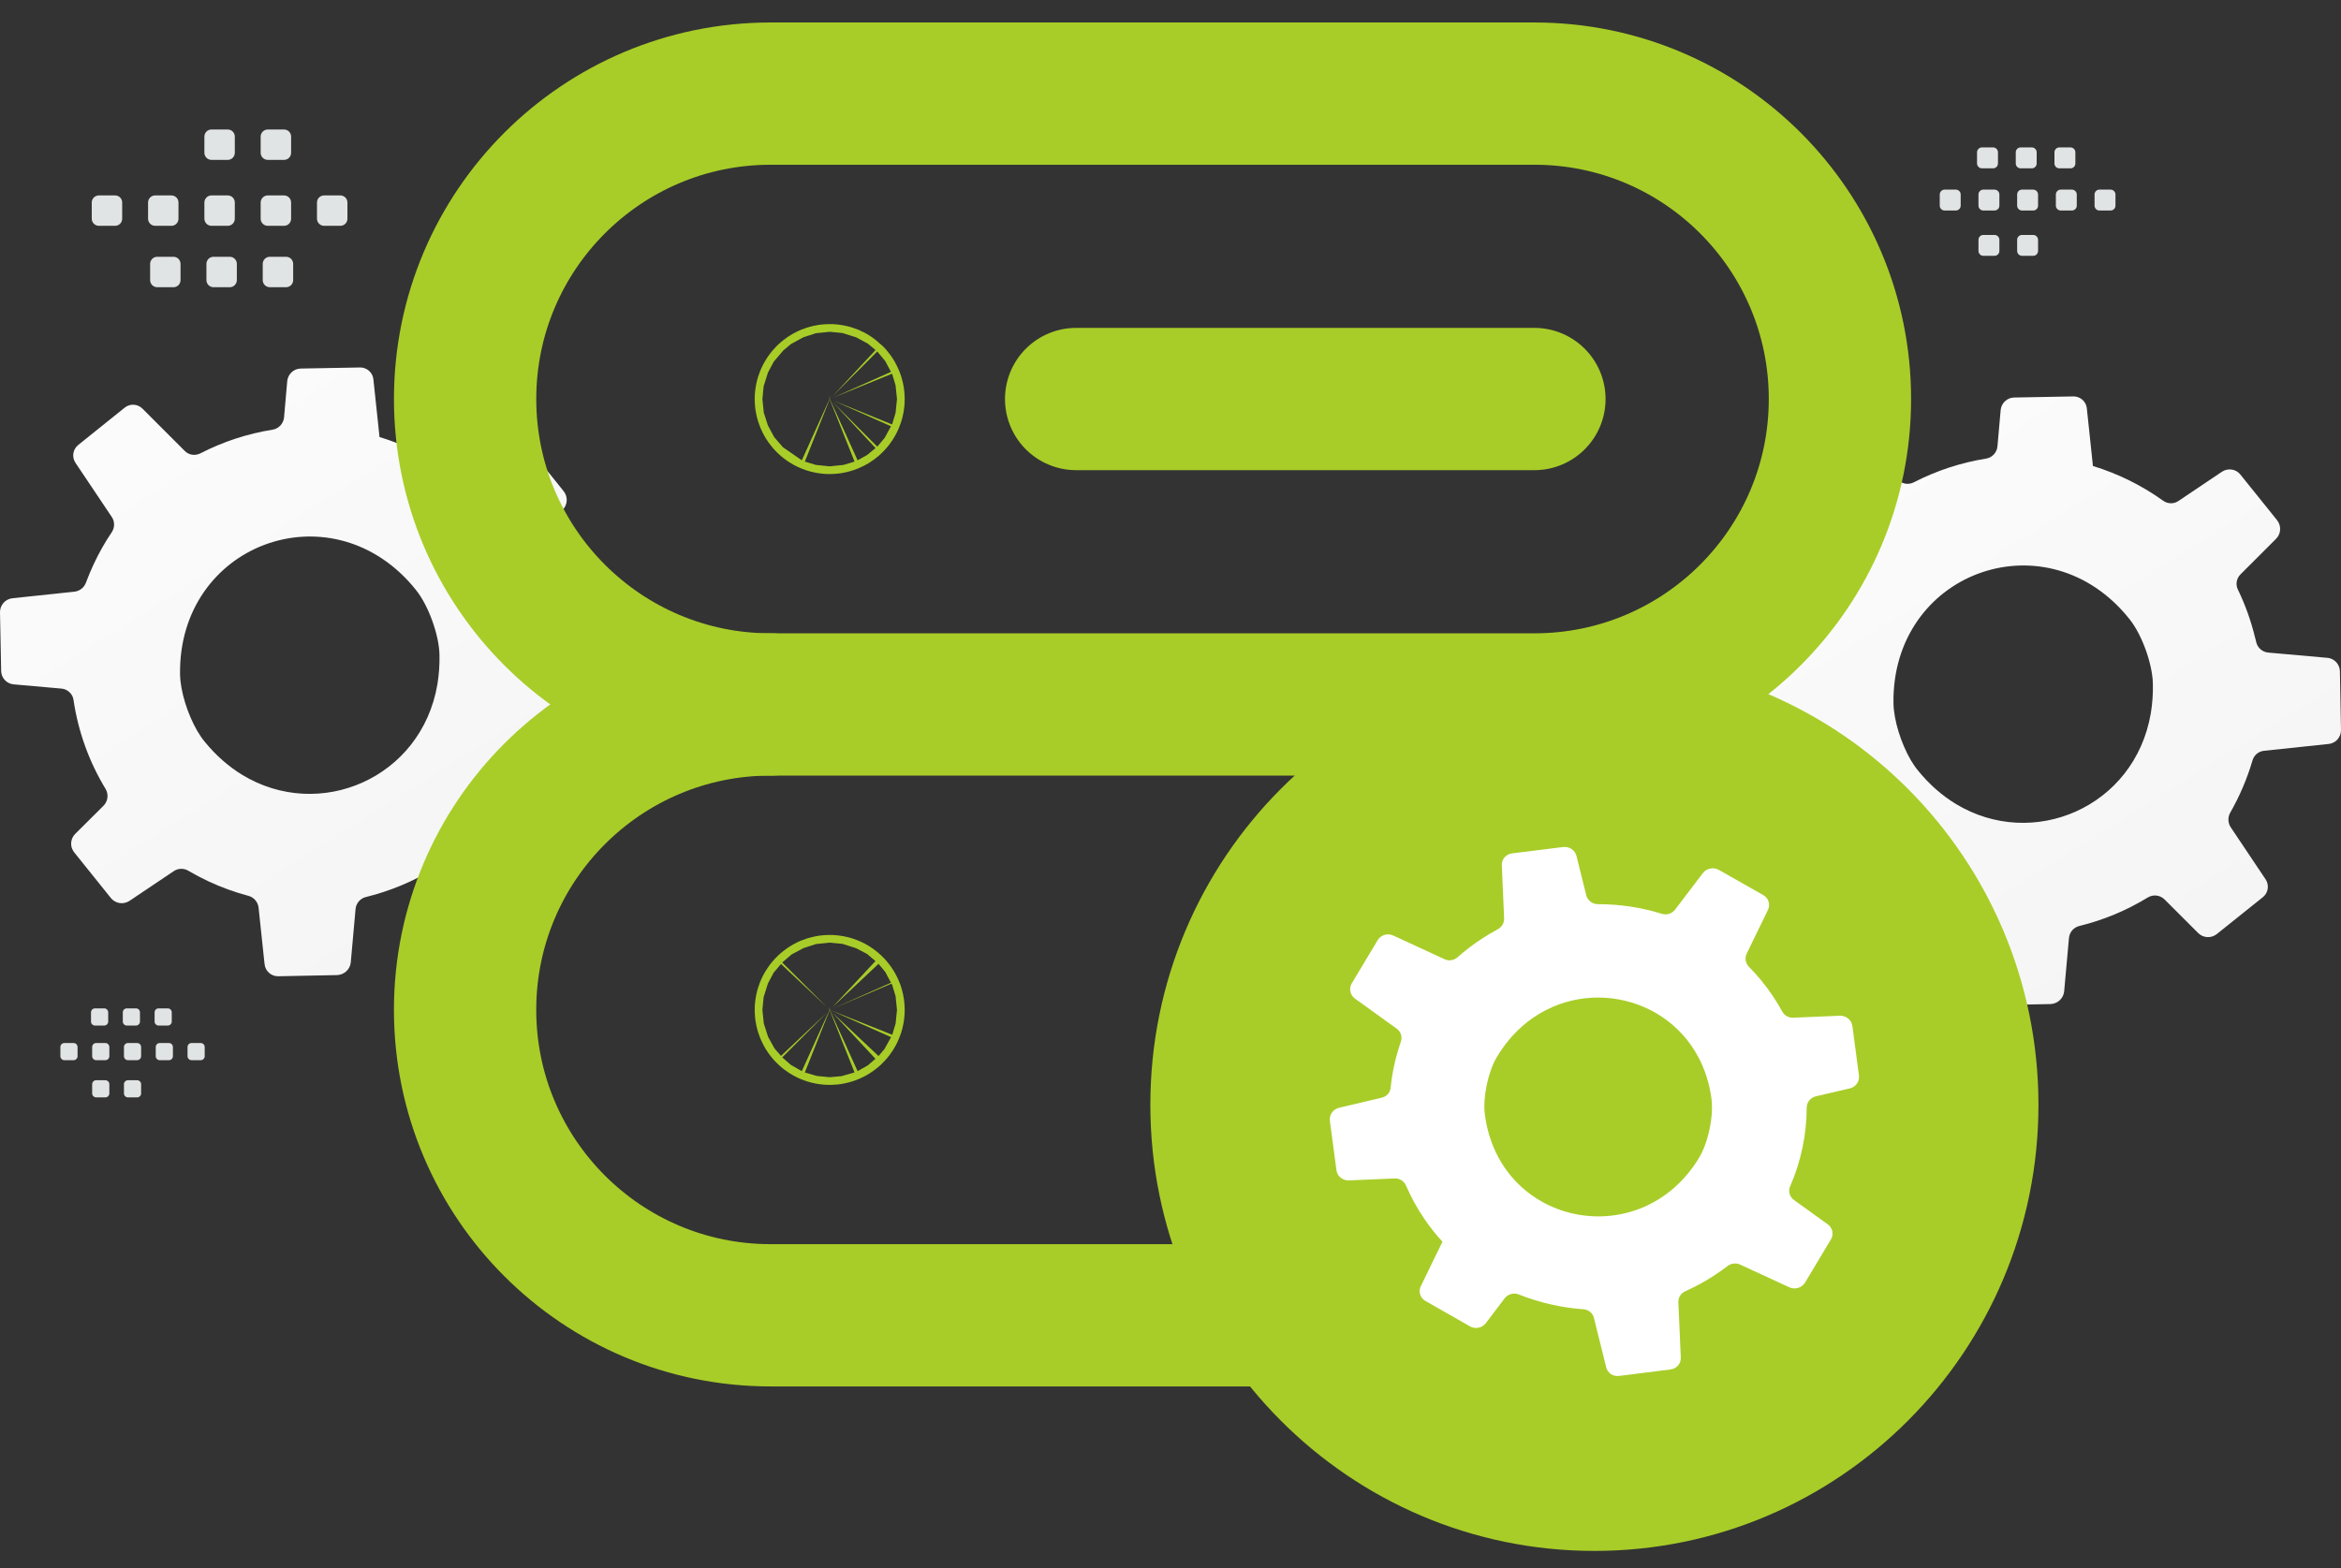
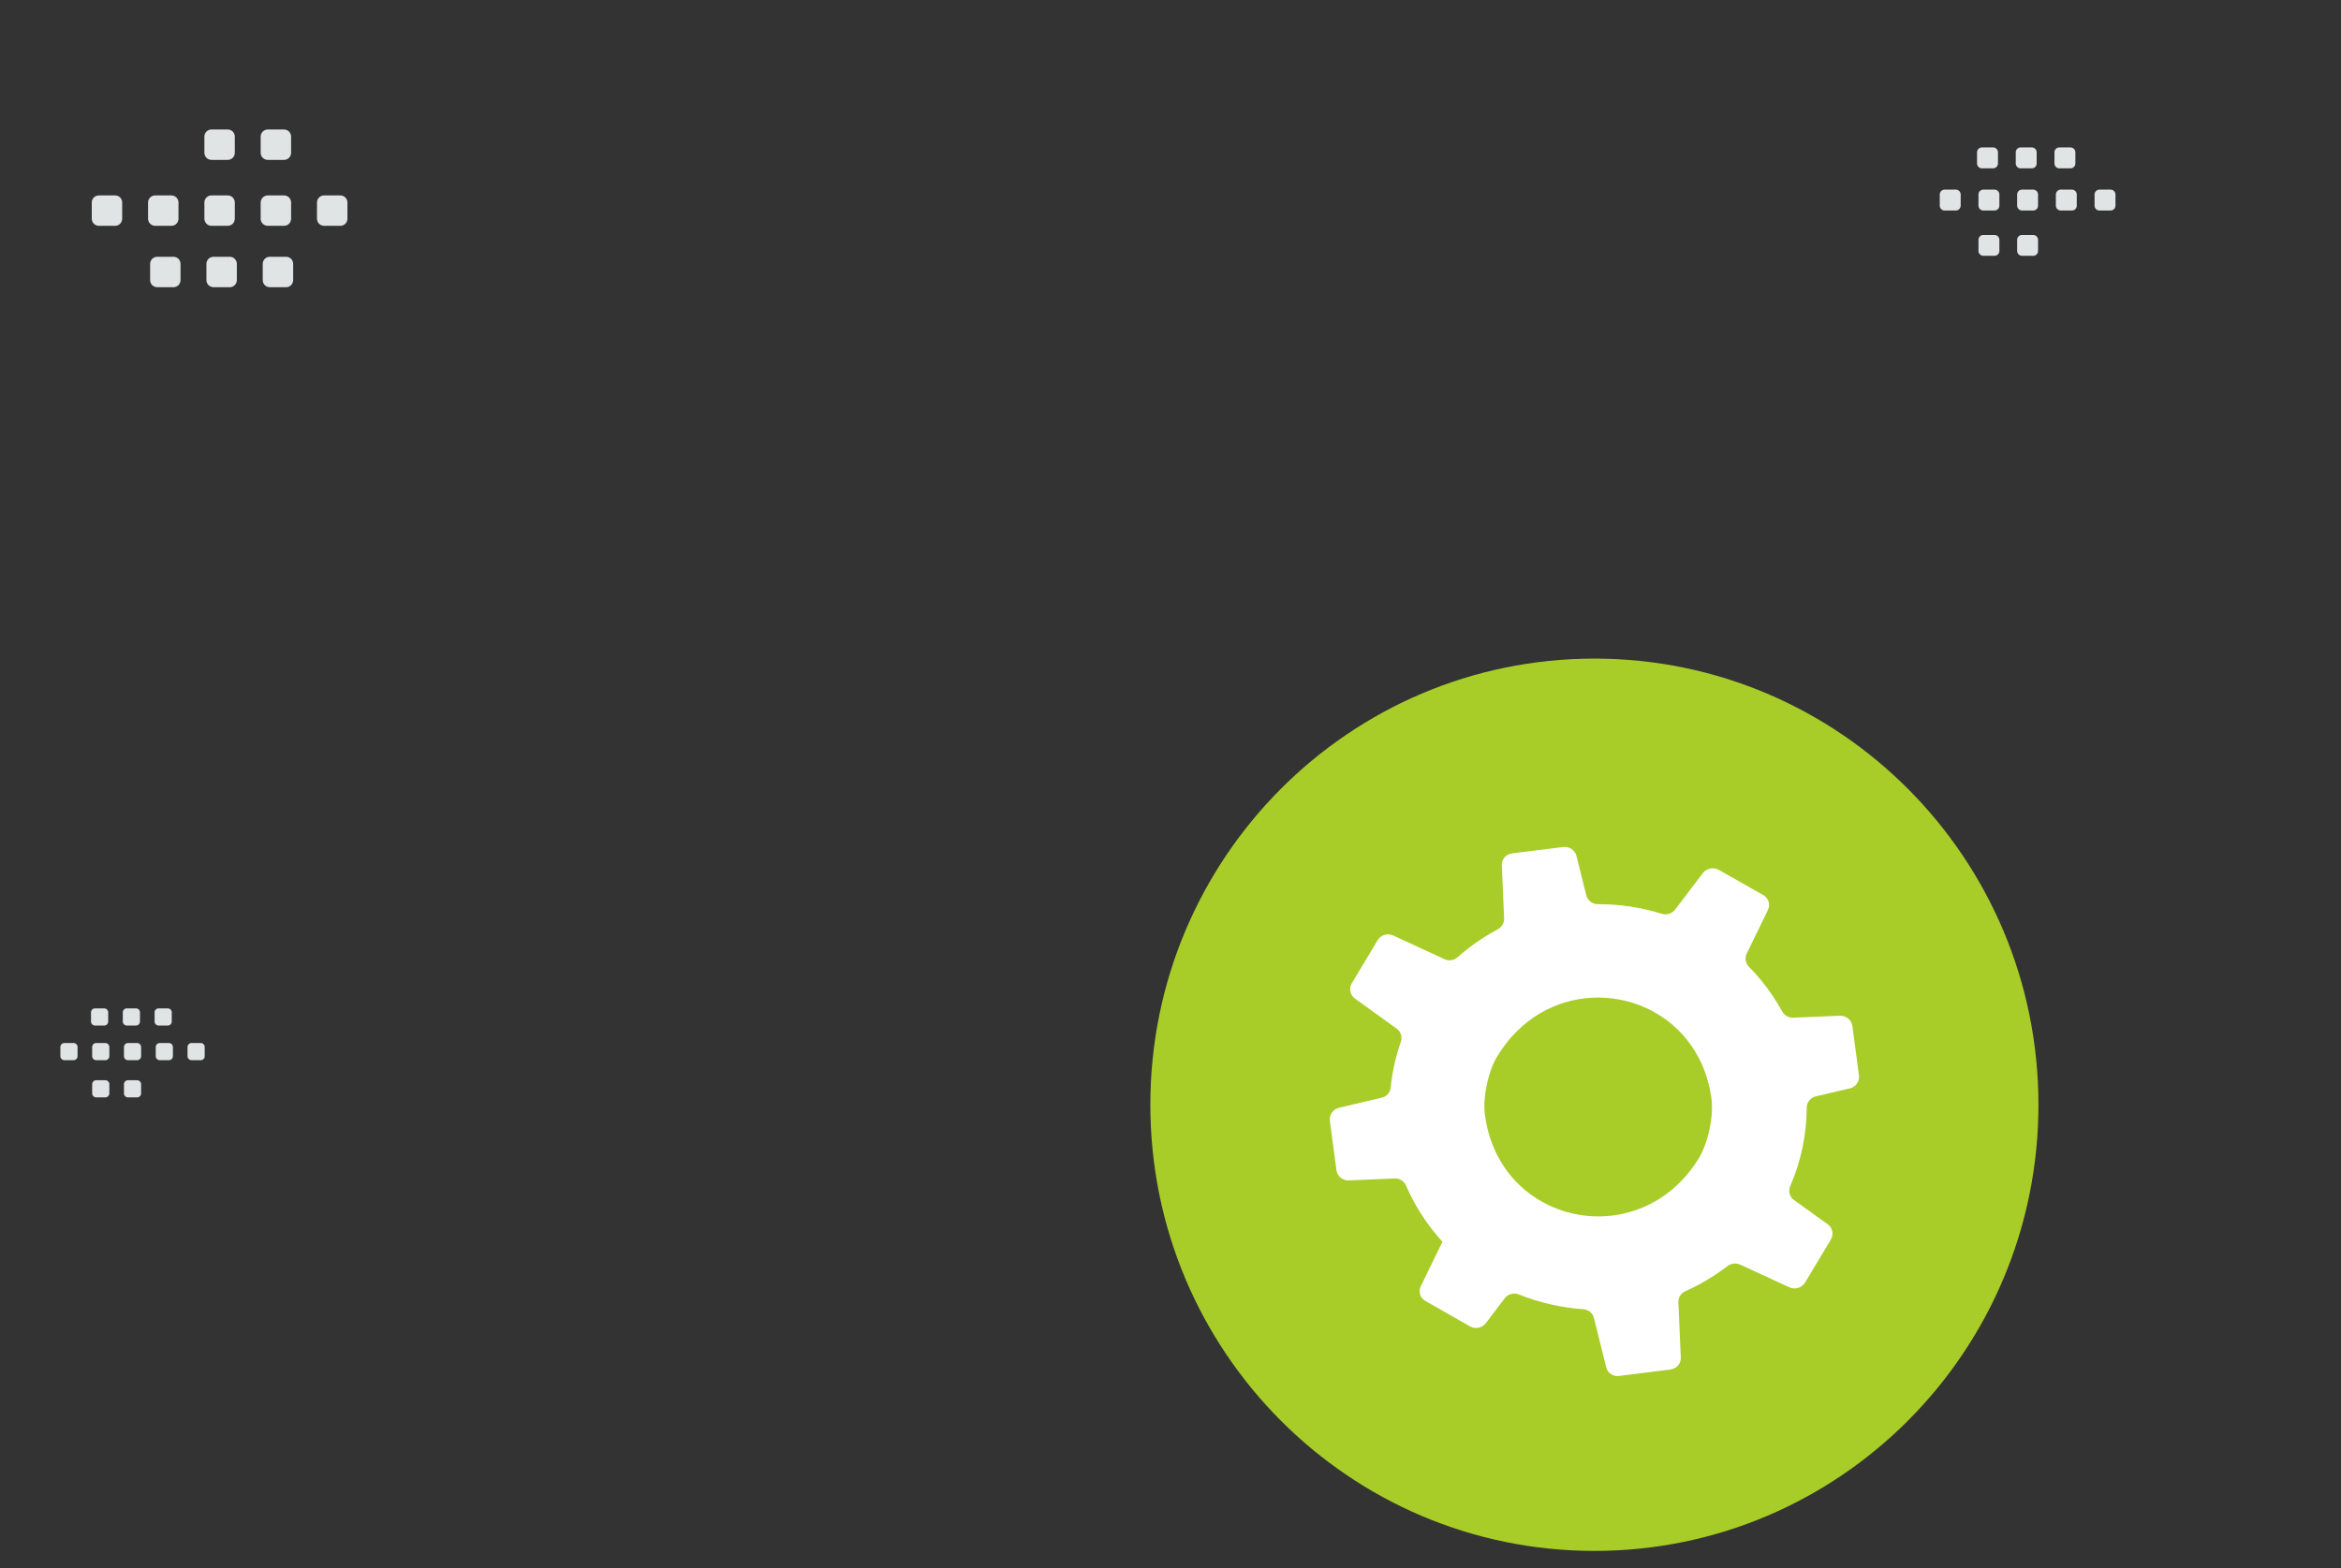
<svg xmlns="http://www.w3.org/2000/svg" width="100" height="67" viewBox="0 0 100 67" fill="none">
  <rect x="0" y="0" width="100" height="67" fill="#333333" stroke="none" />
-   <path d="M73.191 27.4L73.239 29.853L73.24 29.911C73.244 30.055 73.3 30.192 73.398 30.297C73.496 30.402 73.629 30.467 73.773 30.48L75.814 30.66C75.848 30.663 75.881 30.669 75.912 30.677C76.131 30.738 76.302 30.92 76.332 31.149C76.531 32.495 76.996 33.787 77.702 34.95C77.731 34.999 77.751 35.05 77.766 35.102C77.791 35.201 77.79 35.305 77.764 35.404C77.737 35.503 77.685 35.593 77.614 35.666L76.401 36.873C76.324 36.951 76.271 37.048 76.246 37.154C76.221 37.26 76.226 37.371 76.26 37.475C76.283 37.537 76.314 37.599 76.359 37.655L77.926 39.609C78.02 39.725 78.154 39.802 78.303 39.825C78.451 39.847 78.602 39.813 78.726 39.729L80.616 38.459C80.707 38.398 80.814 38.364 80.924 38.362C81.033 38.359 81.142 38.388 81.236 38.444C81.516 38.608 81.803 38.76 82.097 38.898C82.644 39.153 83.213 39.36 83.797 39.514L83.799 39.516C83.916 39.546 84.02 39.611 84.098 39.702C84.177 39.793 84.225 39.905 84.238 40.025L84.481 42.321L84.494 42.436C84.522 42.732 84.778 42.96 85.079 42.953L87.588 42.903C87.894 42.894 88.148 42.66 88.175 42.355L88.379 40.084C88.39 39.962 88.439 39.845 88.519 39.752C88.6 39.659 88.707 39.594 88.827 39.566C89.858 39.313 90.843 38.902 91.748 38.348C91.86 38.28 91.992 38.252 92.123 38.268C92.253 38.284 92.374 38.343 92.466 38.436L93.899 39.868C94.003 39.973 94.142 40.035 94.29 40.042C94.437 40.05 94.582 40.003 94.697 39.91L96.662 38.336C96.774 38.247 96.848 38.119 96.869 37.978C96.891 37.836 96.859 37.692 96.779 37.573L95.292 35.353C95.23 35.26 95.195 35.152 95.191 35.041C95.187 34.93 95.214 34.82 95.269 34.723C95.671 34.02 95.99 33.272 96.219 32.495C96.283 32.269 96.477 32.103 96.711 32.081L99.474 31.789C99.62 31.774 99.755 31.704 99.852 31.594C99.949 31.484 100.002 31.341 100 31.195L99.953 28.678C99.949 28.549 99.903 28.425 99.822 28.325C99.741 28.224 99.629 28.153 99.504 28.122C99.478 28.116 99.449 28.11 99.421 28.109L96.9 27.885C96.665 27.865 96.465 27.71 96.393 27.488C96.386 27.468 96.379 27.449 96.376 27.428C96.362 27.367 96.351 27.311 96.331 27.25C96.16 26.541 95.914 25.852 95.597 25.195C95.487 24.977 95.535 24.711 95.712 24.537L97.227 23.022C97.442 22.809 97.459 22.464 97.268 22.227L96.92 21.792L95.702 20.278C95.513 20.038 95.171 19.988 94.915 20.157L93.054 21.408C92.855 21.543 92.597 21.534 92.402 21.395C91.49 20.741 90.477 20.239 89.403 19.912L89.353 19.43L89.143 17.453C89.132 17.335 89.084 17.223 89.006 17.134C88.928 17.045 88.824 16.982 88.709 16.955C88.66 16.943 88.609 16.937 88.559 16.939L86.033 16.986C85.734 16.993 85.49 17.226 85.462 17.52L85.325 19.073C85.302 19.334 85.1 19.554 84.839 19.596C83.764 19.768 82.724 20.109 81.756 20.607C81.527 20.725 81.255 20.684 81.082 20.505L79.271 18.694C79.173 18.596 79.042 18.539 78.903 18.531C78.765 18.524 78.629 18.568 78.52 18.654L76.536 20.249C76.3 20.437 76.249 20.772 76.417 21.017L77.965 23.327C78.1 23.525 78.098 23.784 77.962 23.983C77.673 24.41 77.417 24.867 77.191 25.352C77.069 25.61 76.959 25.873 76.86 26.14C76.822 26.242 76.756 26.331 76.671 26.398C76.585 26.465 76.483 26.507 76.374 26.52L73.726 26.8C73.578 26.815 73.441 26.885 73.343 26.996C73.244 27.107 73.19 27.251 73.191 27.4ZM83.534 34.344C82.955 33.99 82.413 33.519 81.927 32.92C81.822 32.794 81.721 32.641 81.621 32.476C81.204 31.758 80.894 30.77 80.883 30.047C80.809 24.514 87.233 22.115 90.794 26.247C90.852 26.316 90.91 26.384 90.966 26.456C91.497 27.117 91.944 28.361 91.964 29.207C91.974 29.633 91.945 30.058 91.876 30.478C91.192 34.494 86.832 36.354 83.534 34.344Z" fill="url(#paint0_linear_196_97)" />
-   <path d="M4.21614e-05 26.162L0.048 28.615L0.049 28.673C0.052 28.817 0.108 28.954 0.207 29.059C0.305 29.164 0.438 29.23 0.581 29.242L2.623 29.423C2.657 29.426 2.689 29.431 2.721 29.439C2.939 29.5 3.111 29.682 3.141 29.911C3.339 31.257 3.805 32.549 4.511 33.712C4.539 33.761 4.56 33.812 4.574 33.864C4.599 33.963 4.599 34.067 4.572 34.166C4.546 34.265 4.494 34.355 4.422 34.428L3.209 35.635C3.133 35.713 3.08 35.81 3.055 35.916C3.03 36.023 3.035 36.133 3.069 36.237C3.091 36.299 3.123 36.361 3.167 36.417L4.735 38.371C4.829 38.487 4.963 38.565 5.111 38.587C5.259 38.609 5.41 38.575 5.535 38.491L7.425 37.222C7.516 37.16 7.622 37.127 7.732 37.124C7.842 37.121 7.95 37.15 8.044 37.206C8.325 37.37 8.612 37.522 8.906 37.66C9.453 37.915 10.022 38.122 10.605 38.277L10.608 38.278C10.724 38.308 10.829 38.373 10.907 38.464C10.985 38.555 11.034 38.668 11.046 38.787L11.289 41.083L11.303 41.199C11.331 41.494 11.587 41.722 11.888 41.715L14.397 41.665C14.702 41.656 14.956 41.422 14.984 41.118L15.188 38.846C15.198 38.724 15.247 38.608 15.328 38.514C15.408 38.421 15.516 38.356 15.636 38.328C16.666 38.075 17.652 37.664 18.556 37.11C18.669 37.042 18.801 37.014 18.931 37.03C19.061 37.046 19.183 37.105 19.275 37.198L20.707 38.63C20.812 38.735 20.951 38.797 21.099 38.805C21.246 38.812 21.391 38.765 21.506 38.673L23.471 37.099C23.582 37.009 23.656 36.881 23.678 36.74C23.7 36.598 23.667 36.454 23.588 36.335L22.1 34.115C22.038 34.022 22.003 33.914 21.999 33.803C21.995 33.692 22.022 33.582 22.078 33.485C22.48 32.782 22.799 32.035 23.028 31.258C23.092 31.031 23.285 30.865 23.52 30.843L26.283 30.552C26.429 30.536 26.564 30.466 26.661 30.356C26.758 30.246 26.811 30.104 26.808 29.957L26.762 27.44C26.758 27.311 26.712 27.187 26.631 27.087C26.55 26.986 26.438 26.915 26.313 26.884C26.287 26.879 26.258 26.872 26.229 26.871L23.708 26.647C23.474 26.627 23.274 26.473 23.201 26.25C23.194 26.23 23.187 26.211 23.184 26.191C23.171 26.13 23.159 26.073 23.14 26.012C22.969 25.303 22.723 24.614 22.405 23.958C22.296 23.74 22.343 23.474 22.521 23.3L24.035 21.785C24.25 21.571 24.268 21.226 24.077 20.989L23.729 20.554L22.511 19.04C22.322 18.801 21.98 18.75 21.724 18.919L19.862 20.17C19.664 20.305 19.405 20.296 19.211 20.157C18.69 19.784 18.135 19.459 17.554 19.189C17.119 18.985 16.671 18.814 16.211 18.674L16.161 18.192L15.951 16.215C15.94 16.097 15.892 15.986 15.814 15.896C15.736 15.807 15.633 15.745 15.517 15.717C15.468 15.705 15.418 15.7 15.367 15.702L12.842 15.748C12.543 15.756 12.299 15.988 12.27 16.283L12.134 17.835C12.11 18.097 11.908 18.317 11.648 18.359C10.573 18.53 9.532 18.872 8.564 19.369C8.336 19.487 8.063 19.446 7.891 19.267L6.08 17.456C5.981 17.359 5.85 17.301 5.712 17.294C5.574 17.286 5.437 17.33 5.329 17.417L3.345 19.011C3.109 19.199 3.058 19.535 3.226 19.779L4.774 22.089C4.909 22.287 4.906 22.546 4.771 22.746C4.482 23.172 4.226 23.629 3.999 24.114C3.878 24.372 3.768 24.635 3.669 24.902C3.63 25.004 3.565 25.093 3.479 25.16C3.394 25.227 3.291 25.269 3.183 25.282L0.535 25.562C0.387 25.577 0.25 25.647 0.151 25.758C0.052 25.869 -0.002 26.013 4.21614e-05 26.162ZM10.342 33.106C9.764 32.752 9.221 32.281 8.735 31.682C8.63 31.556 8.529 31.403 8.43 31.238C8.012 30.52 7.702 29.532 7.691 28.809C7.617 23.276 14.041 20.878 17.603 25.009C17.66 25.078 17.718 25.146 17.775 25.218C18.305 25.879 18.752 27.123 18.773 27.97C18.783 28.395 18.753 28.82 18.685 29.24C18 33.256 13.64 35.117 10.342 33.106Z" fill="url(#paint1_linear_196_97)" />
-   <path d="M65.545 4H32.919C25.712 4 19.868 9.843 19.868 17.05C19.868 24.258 25.712 30.101 32.919 30.101H65.545C72.752 30.101 78.596 24.258 78.596 17.05C78.596 9.843 72.752 4 65.545 4Z" stroke="#A8CD28" stroke-width="6.079" stroke-linecap="round" stroke-linejoin="round" />
-   <path d="M32.918 30.101C25.711 30.101 19.867 35.945 19.867 43.152C19.867 50.359 25.711 56.202 32.918 56.202H55.756" stroke="#A8CD28" stroke-width="6.079" stroke-linecap="round" stroke-linejoin="round" />
  <path fill-rule="evenodd" clip-rule="evenodd" d="M68.107 66.27C57.633 66.27 49.139 57.733 49.139 47.206C49.139 36.679 57.633 28.142 68.107 28.142C78.585 28.142 87.076 36.679 87.076 47.206C87.076 57.733 78.585 66.27 68.107 66.27Z" fill="#A8CD28" />
  <path d="M77.105 54.806L78.185 53.004L78.21 52.961C78.273 52.855 78.294 52.73 78.269 52.609C78.243 52.489 78.173 52.383 78.073 52.312L76.633 51.276C76.61 51.26 76.588 51.241 76.568 51.221C76.433 51.08 76.388 50.871 76.469 50.692C76.933 49.63 77.174 48.484 77.177 47.325C77.178 47.277 77.186 47.231 77.199 47.187C77.25 47.021 77.391 46.888 77.569 46.845L79.022 46.506C79.113 46.484 79.197 46.437 79.263 46.371C79.33 46.305 79.377 46.222 79.4 46.131C79.413 46.074 79.416 46.015 79.409 45.956L79.129 43.844C79.095 43.584 78.86 43.39 78.588 43.402L76.602 43.486C76.507 43.491 76.412 43.468 76.329 43.422C76.247 43.375 76.178 43.306 76.133 43.223C75.999 42.979 75.853 42.742 75.697 42.511C75.405 42.083 75.075 41.681 74.711 41.311L74.71 41.309C74.56 41.156 74.522 40.935 74.615 40.745L75.478 38.97L75.52 38.88C75.634 38.653 75.547 38.374 75.319 38.246L73.426 37.171C73.195 37.041 72.899 37.099 72.74 37.308L71.555 38.867C71.49 38.952 71.401 39.014 71.299 39.046C71.197 39.078 71.087 39.078 70.985 39.045C70.101 38.771 69.18 38.633 68.255 38.635C68.019 38.633 67.815 38.477 67.759 38.252L67.343 36.578C67.279 36.323 67.031 36.16 66.767 36.193L64.587 36.465C64.329 36.498 64.141 36.718 64.153 36.968L64.251 39.239C64.261 39.431 64.155 39.612 63.982 39.706C63.766 39.822 63.555 39.946 63.349 40.079C62.966 40.325 62.602 40.601 62.26 40.903C62.186 40.97 62.094 41.013 61.995 41.028C61.896 41.043 61.795 41.028 61.705 40.986L59.513 39.973C59.271 39.863 58.986 39.949 58.851 40.172L57.742 42.02C57.686 42.115 57.663 42.226 57.678 42.335C57.693 42.444 57.744 42.545 57.823 42.622C57.84 42.638 57.858 42.656 57.879 42.669L59.656 43.949C59.822 44.067 59.901 44.268 59.853 44.462C59.85 44.479 59.846 44.496 59.839 44.512C59.821 44.562 59.804 44.609 59.791 44.661C59.596 45.251 59.466 45.86 59.404 46.478C59.387 46.685 59.23 46.858 59.019 46.905L57.201 47.334C56.943 47.394 56.774 47.637 56.808 47.893L56.87 48.363L57.089 50.002C57.121 50.26 57.353 50.448 57.62 50.438L59.577 50.355C59.677 50.35 59.777 50.376 59.863 50.429C59.949 50.483 60.016 50.561 60.057 50.653C60.275 51.156 60.541 51.638 60.85 52.091C61.083 52.431 61.339 52.755 61.617 53.059L61.435 53.431L60.692 54.96C60.647 55.05 60.632 55.153 60.65 55.253C60.667 55.352 60.716 55.444 60.79 55.514C60.82 55.544 60.855 55.569 60.894 55.591L62.797 56.677C62.907 56.738 63.034 56.757 63.157 56.733C63.28 56.708 63.389 56.64 63.467 56.542L64.275 55.475C64.411 55.296 64.662 55.226 64.875 55.31C65.756 55.662 66.686 55.876 67.632 55.943C67.856 55.958 68.041 56.109 68.088 56.316L68.614 58.432C68.674 58.669 68.906 58.825 69.156 58.794L71.36 58.516C71.621 58.483 71.811 58.263 71.798 58.011L71.695 55.647C71.684 55.444 71.804 55.257 71.995 55.172C72.411 54.987 72.811 54.769 73.193 54.521C73.4 54.387 73.602 54.245 73.798 54.095C73.873 54.038 73.963 54.002 74.057 53.992C74.151 53.981 74.246 53.996 74.332 54.035L76.434 55.005C76.677 55.117 76.966 55.031 77.105 54.806ZM72.555 45.182C72.826 45.694 73.016 46.277 73.106 46.927C73.126 47.065 73.132 47.221 73.131 47.385C73.116 48.091 72.898 48.946 72.577 49.476C70.115 53.526 64.237 52.421 63.462 47.843C63.45 47.768 63.438 47.692 63.428 47.615C63.334 46.9 63.566 45.799 63.936 45.175C64.123 44.861 64.338 44.566 64.58 44.292C66.916 41.679 71.012 42.261 72.555 45.182Z" fill="white" />
-   <path d="M45.969 17.05H65.545M35.558 16.936C35.574 16.951 35.586 16.969 35.594 16.989C35.603 17.009 35.607 17.031 35.607 17.052C35.607 17.074 35.603 17.095 35.594 17.115C35.586 17.135 35.574 17.153 35.558 17.168C35.543 17.183 35.525 17.196 35.505 17.204C35.485 17.213 35.464 17.217 35.442 17.217C35.42 17.217 35.399 17.213 35.379 17.204C35.359 17.196 35.341 17.183 35.326 17.168C35.311 17.153 35.298 17.135 35.29 17.115C35.282 17.095 35.277 17.074 35.277 17.052C35.277 17.031 35.282 17.009 35.29 16.989C35.298 16.969 35.311 16.951 35.326 16.936C35.341 16.921 35.359 16.909 35.379 16.9C35.399 16.892 35.42 16.887 35.442 16.887C35.464 16.887 35.485 16.892 35.505 16.9C35.525 16.909 35.543 16.921 35.558 16.936ZM35.558 43.038C35.574 43.053 35.586 43.071 35.594 43.09C35.603 43.11 35.607 43.132 35.607 43.153C35.607 43.175 35.603 43.196 35.594 43.216C35.586 43.236 35.574 43.254 35.558 43.269C35.543 43.285 35.525 43.297 35.505 43.305C35.485 43.314 35.464 43.318 35.442 43.318C35.42 43.318 35.399 43.314 35.379 43.305C35.359 43.297 35.341 43.285 35.326 43.269C35.311 43.254 35.298 43.236 35.29 43.216C35.282 43.196 35.277 43.175 35.277 43.153C35.277 43.132 35.282 43.11 35.29 43.09C35.298 43.071 35.311 43.053 35.326 43.038C35.341 43.022 35.359 43.01 35.379 43.001C35.399 42.993 35.42 42.989 35.442 42.989C35.464 42.989 35.485 42.993 35.505 43.001C35.525 43.01 35.543 43.022 35.558 43.038Z" stroke="#A8CD28" stroke-width="6.079" stroke-linecap="round" stroke-linejoin="round" />
  <path fill-rule="evenodd" clip-rule="evenodd" d="M4.223 8.35H4.917C5.084 8.35 5.219 8.486 5.219 8.653V9.346C5.219 9.514 5.083 9.649 4.917 9.649H4.223C4.143 9.649 4.066 9.617 4.009 9.56C3.952 9.503 3.92 9.426 3.92 9.346V8.653C3.92 8.613 3.928 8.573 3.943 8.537C3.958 8.5 3.981 8.466 4.009 8.438C4.037 8.41 4.07 8.388 4.107 8.373C4.144 8.357 4.183 8.35 4.223 8.35ZM6.628 8.35H7.321C7.488 8.35 7.624 8.486 7.624 8.653V9.346C7.624 9.514 7.488 9.649 7.321 9.649H6.628C6.548 9.649 6.471 9.617 6.414 9.56C6.357 9.503 6.325 9.426 6.325 9.346V8.653C6.325 8.486 6.461 8.35 6.628 8.35ZM9.034 8.35H9.728C9.894 8.35 10.03 8.486 10.03 8.653V9.346C10.03 9.514 9.894 9.649 9.728 9.649H9.034C8.954 9.649 8.877 9.617 8.82 9.56C8.764 9.503 8.732 9.426 8.731 9.346V8.653C8.731 8.613 8.739 8.573 8.754 8.537C8.769 8.5 8.792 8.466 8.82 8.438C8.848 8.41 8.881 8.388 8.918 8.373C8.955 8.357 8.994 8.35 9.034 8.35ZM11.439 8.35H12.132C12.299 8.35 12.435 8.486 12.435 8.653V9.346C12.435 9.514 12.299 9.649 12.132 9.649H11.439C11.358 9.649 11.281 9.617 11.224 9.56C11.167 9.504 11.135 9.427 11.135 9.346V8.653C11.136 8.572 11.168 8.495 11.225 8.439C11.282 8.382 11.359 8.35 11.439 8.35ZM13.844 8.35H14.537C14.705 8.35 14.841 8.486 14.841 8.653V9.346C14.841 9.514 14.705 9.649 14.537 9.649H13.844C13.764 9.649 13.687 9.617 13.63 9.56C13.573 9.503 13.541 9.426 13.541 9.346V8.653C13.541 8.486 13.677 8.35 13.844 8.35ZM6.716 10.972H7.41C7.576 10.972 7.712 11.108 7.712 11.275V11.97C7.712 12.136 7.576 12.273 7.41 12.273H6.716C6.636 12.273 6.559 12.241 6.502 12.184C6.445 12.127 6.413 12.05 6.413 11.97V11.276C6.413 11.236 6.421 11.197 6.436 11.16C6.451 11.123 6.473 11.089 6.501 11.061C6.529 11.033 6.563 11.011 6.6 10.995C6.637 10.98 6.676 10.972 6.716 10.972ZM9.121 10.972H9.814C9.981 10.972 10.117 11.108 10.117 11.275V11.97C10.117 12.136 9.981 12.273 9.814 12.273H9.121C9.041 12.272 8.964 12.24 8.907 12.184C8.85 12.127 8.818 12.05 8.818 11.97V11.276C8.818 11.236 8.825 11.197 8.841 11.16C8.856 11.123 8.878 11.089 8.906 11.061C8.934 11.033 8.968 11.01 9.005 10.995C9.041 10.98 9.081 10.972 9.121 10.972ZM11.525 10.972H12.219C12.387 10.972 12.523 11.108 12.523 11.275V11.97C12.523 12.05 12.491 12.127 12.434 12.184C12.377 12.241 12.3 12.273 12.219 12.273H11.525C11.445 12.272 11.368 12.24 11.312 12.184C11.255 12.127 11.223 12.05 11.223 11.97V11.276C11.223 11.108 11.359 10.972 11.525 10.972ZM9.034 5.533H9.728C9.894 5.533 10.03 5.669 10.03 5.835V6.529C10.03 6.697 9.894 6.832 9.728 6.832H9.034C8.954 6.832 8.877 6.8 8.82 6.743C8.764 6.686 8.732 6.609 8.731 6.529V5.835C8.731 5.796 8.739 5.756 8.754 5.72C8.769 5.683 8.792 5.649 8.82 5.621C8.848 5.593 8.881 5.571 8.918 5.556C8.955 5.54 8.994 5.533 9.034 5.533ZM11.439 5.533H12.132C12.299 5.533 12.435 5.669 12.435 5.835V6.529C12.435 6.697 12.299 6.832 12.132 6.832H11.439C11.358 6.832 11.281 6.8 11.224 6.743C11.167 6.686 11.135 6.609 11.135 6.529V5.835C11.136 5.755 11.168 5.678 11.225 5.622C11.282 5.565 11.359 5.533 11.439 5.533ZM90.158 8.995H89.681C89.626 8.995 89.573 8.973 89.534 8.934C89.495 8.895 89.473 8.842 89.473 8.787V8.311C89.473 8.195 89.567 8.102 89.681 8.102H90.158C90.213 8.103 90.266 8.125 90.305 8.164C90.344 8.203 90.366 8.255 90.366 8.311V8.787C90.366 8.814 90.361 8.842 90.35 8.867C90.34 8.892 90.325 8.915 90.305 8.934C90.286 8.954 90.263 8.969 90.238 8.979C90.212 8.99 90.185 8.995 90.158 8.995ZM88.505 8.995H88.028C87.973 8.995 87.921 8.973 87.882 8.934C87.843 8.895 87.821 8.842 87.82 8.787V8.311C87.82 8.195 87.914 8.102 88.028 8.102H88.505C88.56 8.103 88.613 8.125 88.652 8.164C88.691 8.203 88.713 8.255 88.713 8.311V8.787C88.713 8.842 88.691 8.895 88.652 8.934C88.613 8.973 88.56 8.995 88.505 8.995ZM86.851 8.995H86.375C86.32 8.995 86.267 8.973 86.228 8.934C86.189 8.895 86.167 8.842 86.166 8.787V8.311C86.166 8.195 86.26 8.102 86.375 8.102H86.851C86.906 8.103 86.959 8.125 86.998 8.164C87.037 8.203 87.059 8.255 87.059 8.311V8.787C87.059 8.814 87.054 8.842 87.044 8.867C87.033 8.892 87.018 8.915 86.999 8.934C86.979 8.954 86.956 8.969 86.931 8.979C86.906 8.99 86.879 8.995 86.851 8.995ZM85.198 8.995H84.722C84.667 8.995 84.614 8.973 84.575 8.934C84.536 8.895 84.514 8.842 84.514 8.787V8.311C84.514 8.195 84.607 8.102 84.722 8.102H85.198C85.314 8.102 85.407 8.196 85.407 8.311V8.787C85.407 8.842 85.385 8.895 85.346 8.934C85.306 8.973 85.254 8.995 85.198 8.995ZM83.546 8.995H83.069C83.014 8.995 82.961 8.973 82.921 8.934C82.882 8.895 82.86 8.842 82.86 8.787V8.311C82.86 8.195 82.954 8.102 83.069 8.102H83.546C83.66 8.102 83.754 8.196 83.754 8.311V8.787C83.754 8.901 83.66 8.995 83.546 8.995ZM88.444 7.193H87.968C87.913 7.193 87.86 7.171 87.821 7.132C87.782 7.093 87.76 7.04 87.76 6.985V6.507C87.76 6.452 87.782 6.399 87.821 6.36C87.86 6.321 87.913 6.299 87.968 6.299H88.444C88.56 6.299 88.653 6.393 88.653 6.507V6.984C88.653 7.011 88.647 7.039 88.637 7.064C88.627 7.089 88.611 7.112 88.592 7.132C88.573 7.151 88.55 7.167 88.524 7.177C88.499 7.188 88.472 7.193 88.444 7.193ZM86.792 7.193H86.315C86.26 7.193 86.207 7.171 86.168 7.132C86.129 7.093 86.107 7.04 86.107 6.985V6.507C86.107 6.452 86.129 6.399 86.168 6.36C86.207 6.321 86.26 6.299 86.315 6.299H86.792C86.847 6.299 86.9 6.321 86.939 6.36C86.978 6.399 87 6.452 87 6.507V6.984C87 7.011 86.995 7.038 86.984 7.064C86.974 7.089 86.959 7.112 86.939 7.132C86.92 7.151 86.897 7.167 86.872 7.177C86.846 7.188 86.819 7.193 86.792 7.193ZM85.139 7.193H84.662C84.607 7.193 84.554 7.171 84.515 7.132C84.475 7.093 84.453 7.04 84.453 6.985V6.507C84.453 6.452 84.475 6.399 84.515 6.36C84.554 6.321 84.607 6.299 84.662 6.299H85.139C85.194 6.299 85.247 6.321 85.286 6.36C85.325 6.399 85.347 6.452 85.347 6.507V6.984C85.347 7.039 85.325 7.092 85.286 7.131C85.247 7.171 85.194 7.193 85.139 7.193ZM86.851 10.931H86.375C86.32 10.931 86.267 10.909 86.228 10.87C86.189 10.831 86.167 10.778 86.166 10.723V10.247C86.166 10.131 86.26 10.039 86.375 10.039H86.851C86.906 10.039 86.959 10.061 86.998 10.1C87.037 10.139 87.059 10.191 87.059 10.247V10.723C87.059 10.751 87.054 10.778 87.044 10.803C87.033 10.828 87.018 10.851 86.999 10.871C86.979 10.89 86.956 10.905 86.931 10.916C86.906 10.926 86.879 10.931 86.851 10.931ZM85.198 10.931H84.722C84.667 10.931 84.614 10.909 84.575 10.87C84.536 10.831 84.514 10.778 84.514 10.723V10.247C84.514 10.131 84.607 10.039 84.722 10.039H85.198C85.314 10.039 85.407 10.132 85.407 10.247V10.723C85.407 10.778 85.385 10.831 85.346 10.87C85.306 10.909 85.254 10.931 85.198 10.931ZM8.573 45.301H8.181C8.136 45.301 8.093 45.283 8.061 45.251C8.029 45.219 8.011 45.175 8.011 45.13V44.739C8.011 44.644 8.088 44.568 8.181 44.568H8.573C8.618 44.568 8.662 44.586 8.694 44.618C8.726 44.65 8.744 44.693 8.744 44.739V45.13C8.744 45.153 8.74 45.175 8.731 45.196C8.722 45.216 8.71 45.235 8.694 45.251C8.678 45.267 8.659 45.279 8.638 45.288C8.618 45.297 8.596 45.301 8.573 45.301ZM7.215 45.301H6.824C6.779 45.301 6.735 45.283 6.703 45.251C6.671 45.219 6.653 45.175 6.653 45.13V44.739C6.653 44.644 6.73 44.568 6.824 44.568H7.215C7.261 44.568 7.304 44.586 7.336 44.618C7.368 44.65 7.386 44.693 7.386 44.739V45.13C7.386 45.175 7.368 45.219 7.336 45.251C7.304 45.283 7.261 45.301 7.215 45.301ZM5.857 45.301H5.466C5.421 45.301 5.377 45.283 5.345 45.251C5.313 45.219 5.295 45.175 5.295 45.13V44.739C5.295 44.644 5.372 44.568 5.466 44.568H5.857C5.903 44.568 5.946 44.586 5.978 44.618C6.01 44.65 6.028 44.693 6.028 44.739V45.13C6.028 45.153 6.024 45.175 6.015 45.196C6.007 45.216 5.994 45.235 5.978 45.251C5.962 45.267 5.943 45.279 5.923 45.288C5.902 45.297 5.88 45.301 5.857 45.301ZM4.5 45.301H4.108C4.063 45.301 4.02 45.283 3.988 45.251C3.956 45.219 3.938 45.175 3.937 45.13V44.739C3.937 44.644 4.014 44.568 4.108 44.568H4.5C4.594 44.568 4.671 44.645 4.671 44.739V45.13C4.671 45.175 4.653 45.219 4.621 45.251C4.588 45.283 4.545 45.301 4.5 45.301ZM3.142 45.301H2.751C2.705 45.301 2.662 45.283 2.63 45.251C2.597 45.219 2.579 45.175 2.579 45.13V44.739C2.579 44.644 2.656 44.568 2.751 44.568H3.142C3.188 44.568 3.231 44.586 3.263 44.618C3.295 44.65 3.313 44.693 3.313 44.739V45.13C3.313 45.175 3.295 45.219 3.263 45.251C3.231 45.283 3.188 45.301 3.142 45.301ZM7.166 43.821H6.774C6.729 43.821 6.686 43.803 6.654 43.77C6.622 43.739 6.604 43.695 6.604 43.65V43.258C6.604 43.212 6.622 43.169 6.654 43.137C6.686 43.105 6.729 43.087 6.774 43.087H7.166C7.261 43.087 7.337 43.163 7.337 43.258V43.649C7.337 43.672 7.333 43.694 7.324 43.715C7.316 43.736 7.303 43.755 7.287 43.77C7.271 43.786 7.252 43.799 7.232 43.808C7.211 43.816 7.188 43.821 7.166 43.821ZM5.808 43.821H5.417C5.371 43.821 5.328 43.802 5.296 43.77C5.264 43.738 5.246 43.695 5.246 43.65V43.258C5.246 43.212 5.264 43.169 5.296 43.137C5.328 43.105 5.371 43.087 5.417 43.087H5.808C5.854 43.087 5.897 43.105 5.929 43.137C5.961 43.169 5.979 43.212 5.979 43.258V43.649C5.979 43.672 5.975 43.694 5.966 43.715C5.958 43.736 5.945 43.754 5.929 43.77C5.914 43.786 5.895 43.799 5.874 43.808C5.853 43.816 5.831 43.821 5.808 43.821ZM4.451 43.821H4.059C4.014 43.821 3.97 43.803 3.938 43.771C3.906 43.739 3.888 43.695 3.888 43.65V43.258C3.888 43.212 3.906 43.169 3.938 43.137C3.97 43.105 4.014 43.087 4.059 43.087H4.451C4.496 43.087 4.539 43.105 4.571 43.137C4.603 43.169 4.622 43.212 4.622 43.258V43.649C4.622 43.744 4.545 43.821 4.451 43.821ZM5.857 46.891H5.466C5.421 46.891 5.377 46.873 5.345 46.841C5.313 46.809 5.295 46.766 5.295 46.72V46.329C5.295 46.234 5.372 46.158 5.466 46.158H5.857C5.903 46.158 5.946 46.176 5.978 46.208C6.01 46.24 6.028 46.283 6.028 46.329V46.72C6.028 46.743 6.024 46.765 6.015 46.786C6.007 46.806 5.994 46.825 5.978 46.841C5.962 46.857 5.943 46.87 5.923 46.878C5.902 46.887 5.88 46.891 5.857 46.891ZM4.5 46.891H4.108C4.063 46.891 4.02 46.873 3.988 46.841C3.956 46.809 3.938 46.766 3.937 46.72V46.329C3.937 46.234 4.014 46.158 4.108 46.158H4.5C4.594 46.158 4.671 46.235 4.671 46.329V46.72C4.671 46.766 4.653 46.809 4.621 46.841C4.588 46.873 4.545 46.891 4.5 46.891Z" fill="#E1E4E5" />
  <defs>
    <linearGradient id="paint0_linear_196_97" x1="71.307" y1="5.592" x2="108.699" y2="65.246" gradientUnits="userSpaceOnUse">
      <stop stop-color="white" />
      <stop offset="1" stop-color="#EEEEEE" />
    </linearGradient>
    <linearGradient id="paint1_linear_196_97" x1="-1.884" y1="4.354" x2="35.507" y2="64.008" gradientUnits="userSpaceOnUse">
      <stop stop-color="white" />
      <stop offset="1" stop-color="#EEEEEE" />
    </linearGradient>
  </defs>
</svg>